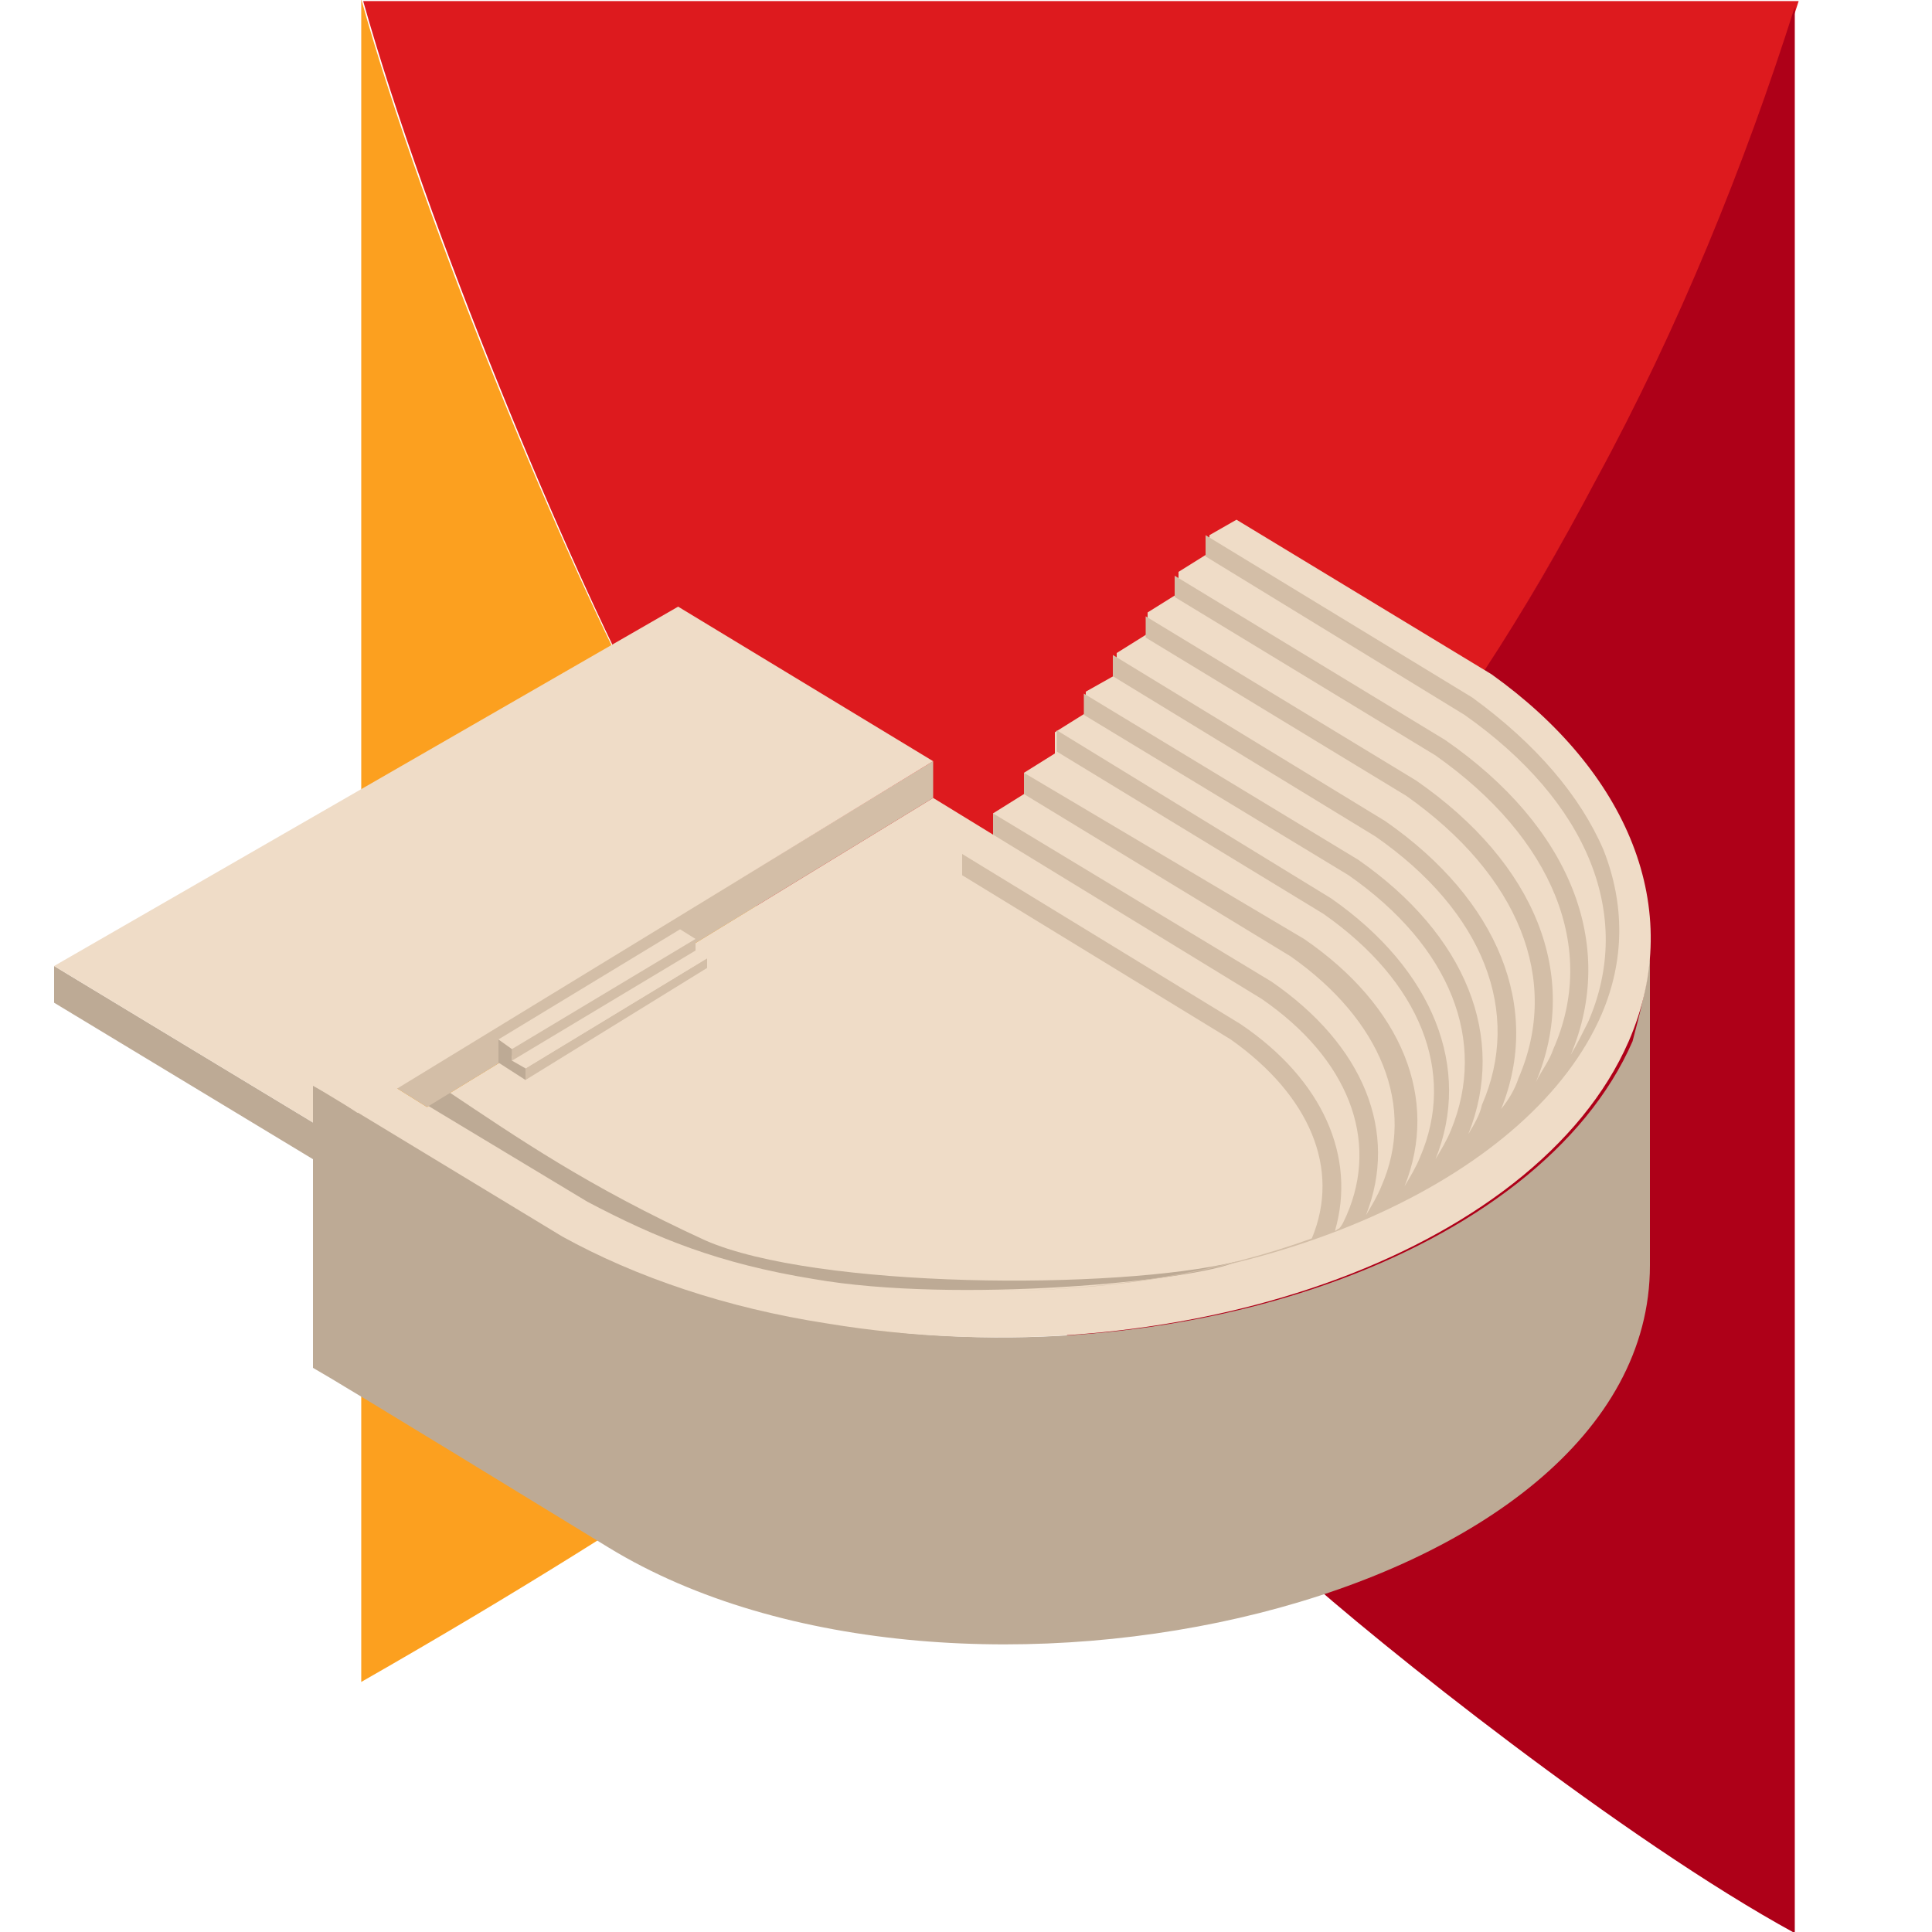
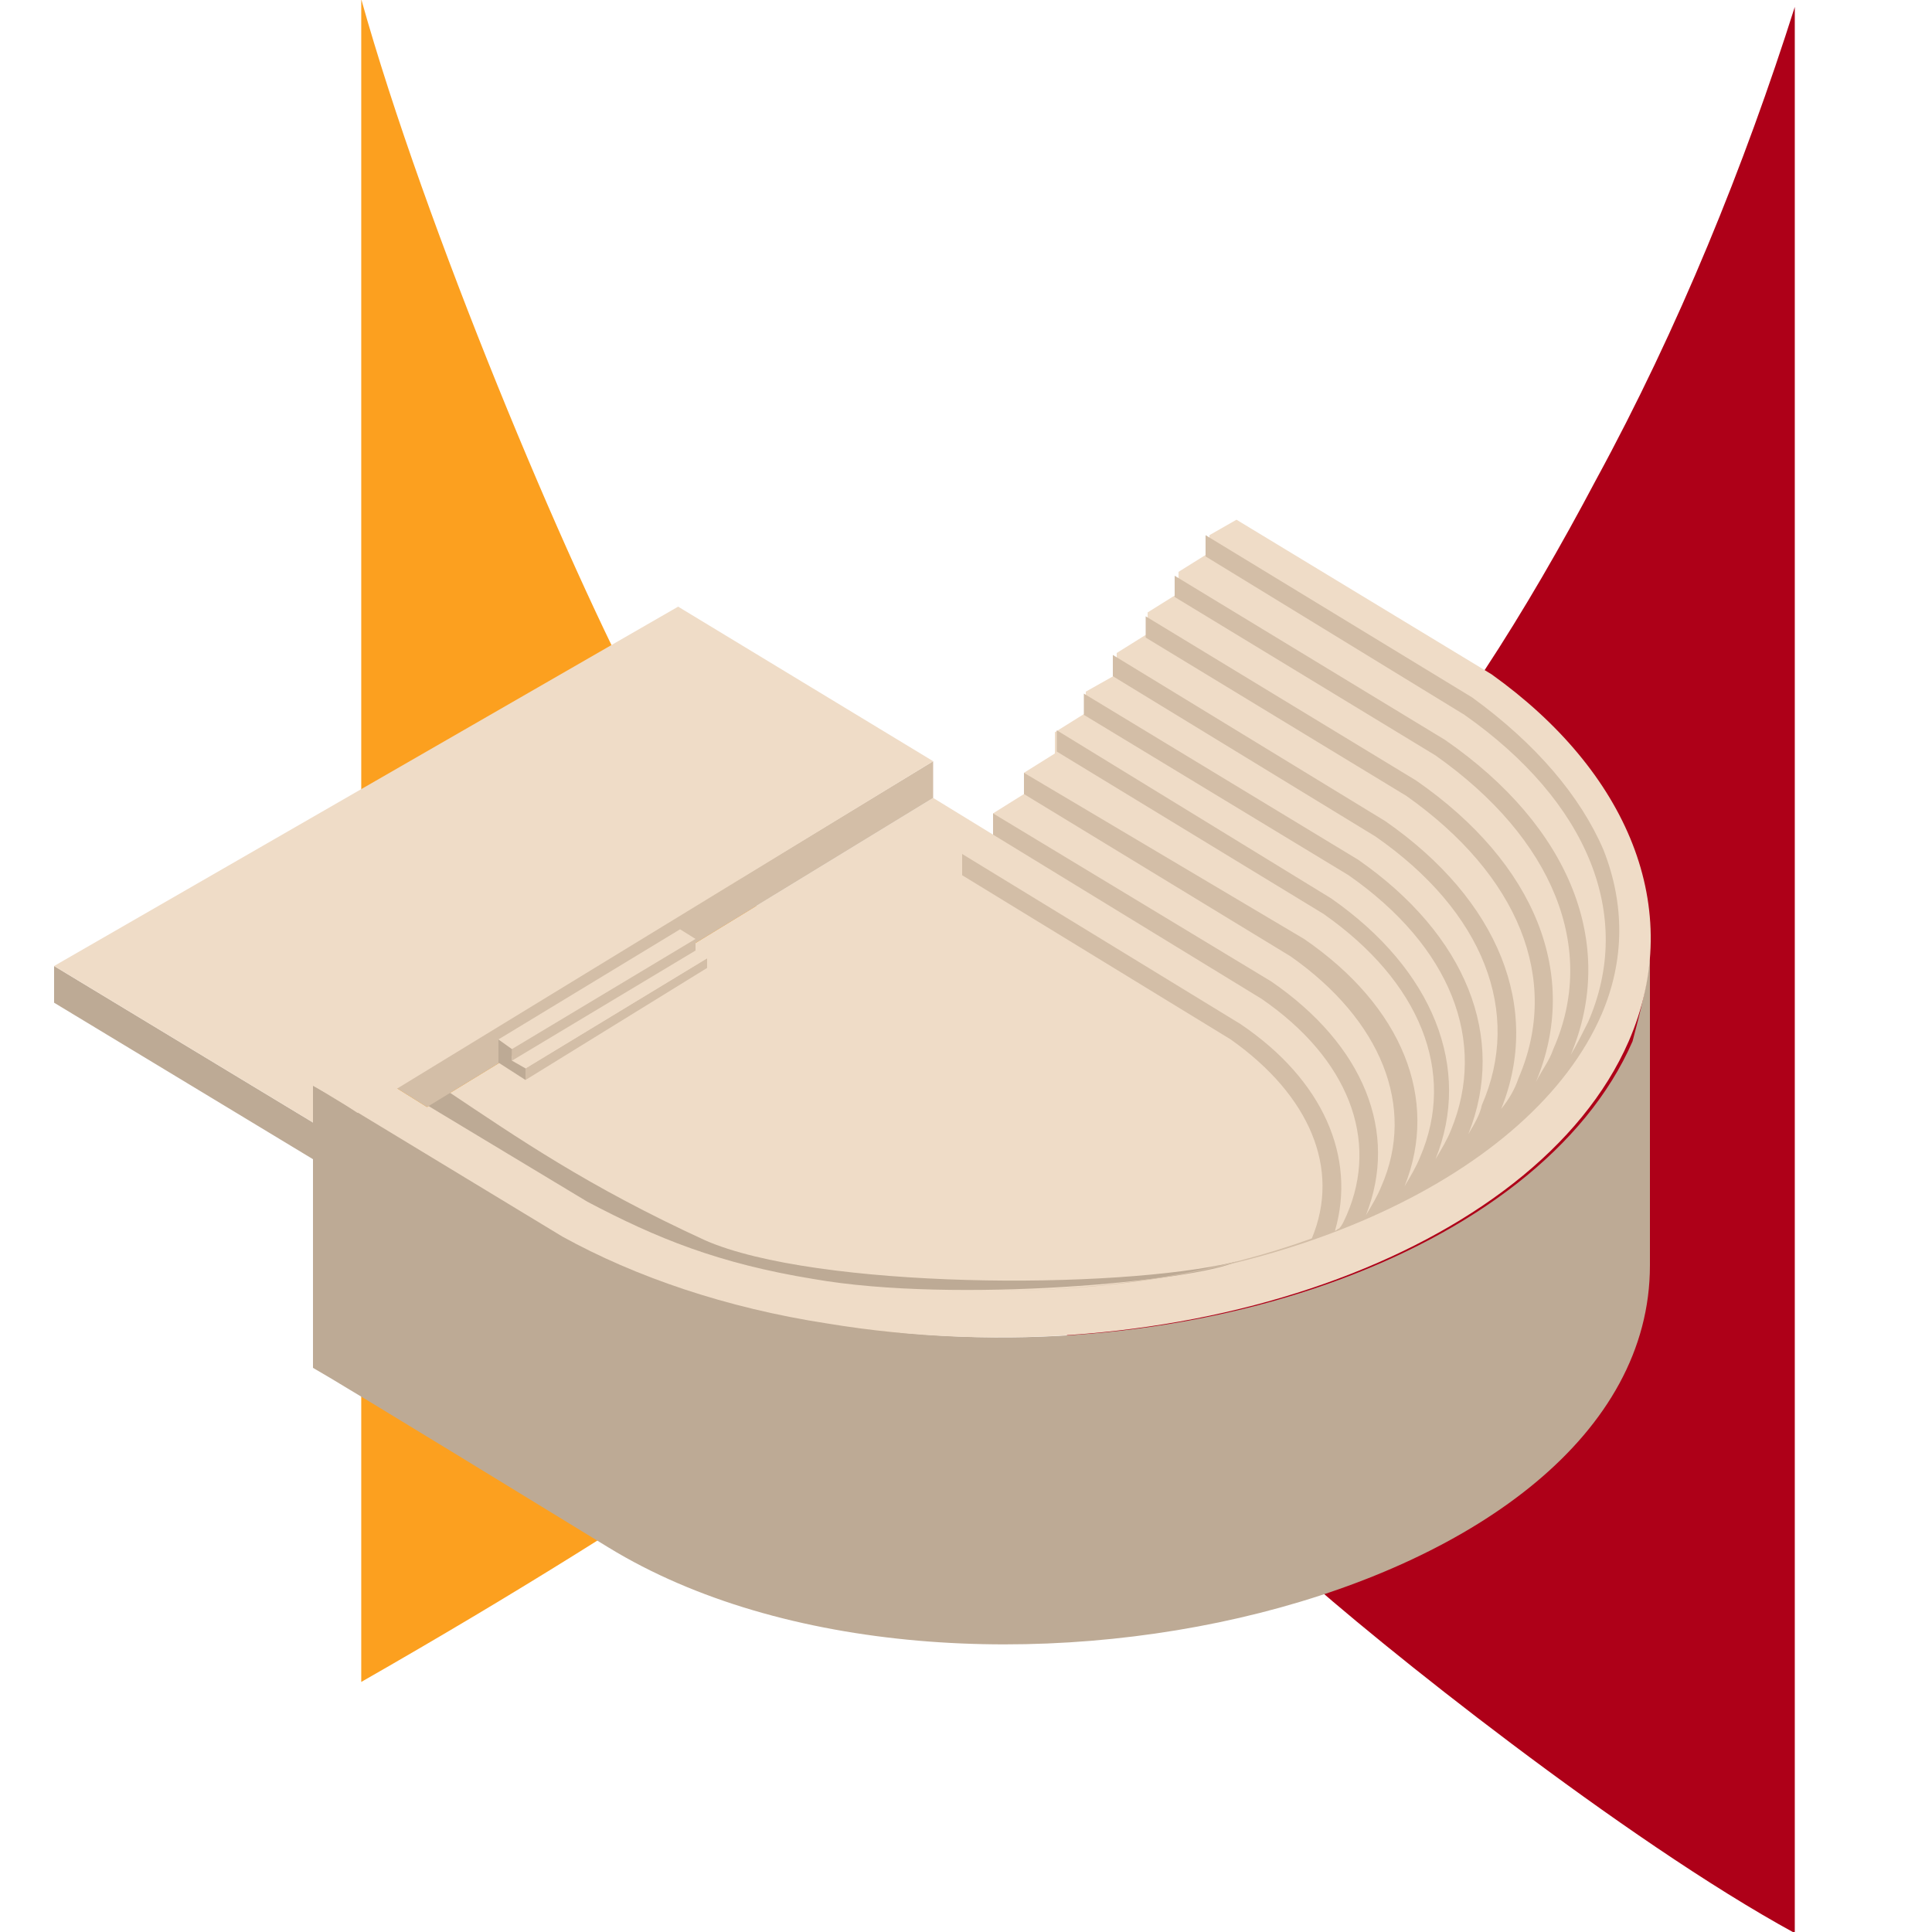
<svg xmlns="http://www.w3.org/2000/svg" id="Layer_1" x="0px" y="0px" viewBox="0 0 100 100" style="enable-background:new 0 0 100 100;" xml:space="preserve">
  <style type="text/css">	.st0{fill:#DD1A1E;}	.st1{fill:#FCA01F;}	.st2{fill:#AE0018;}	.st3{fill:#BDAA95;}	.st4{fill:#EFDCC7;}	.st5{fill:#D3BEA7;}</style>
  <g id="Raggruppa_136_00000151534139693843356520000008012124060032119438_" transform="translate(-2746.802 19212.057)">
-     <path id="Tracciato_70_00000110432037504639316710000013512045889619064212_" class="st0" d="M2823.7-19177.3  c2-3.2,3.9-6.5,5.8-9.9c4.2-7.9,7.7-16.3,10.4-24.8h-74.3c3.3,11.7,10.6,29.2,14.7,36.9c4.1,7.7,8.7,15.2,11.6,19.1  c2.9,3.9,4.7,6,7.1,9C2808.5-19155.7,2816.7-19166.2,2823.7-19177.3" />
    <path id="Tracciato_71_00000138574352496144038960000008706603336555413920_" class="st1" d="M2780.2-19175.2  c-4.1-7.7-11.4-25.1-14.7-36.9v87.1c16.1-9.2,26.7-16.8,33.4-22.5c-2.4-3-4.2-5-7.1-9  C2788.9-19160.2,2784.3-19167.5,2780.2-19175.2" />
    <path id="Tracciato_72_00000065769022401569101890000002035458664432645819_" class="st2" d="M2829.4-19187.2  c-1.8,3.4-3.7,6.7-5.8,9.9c-7,11.1-15.2,21.6-25.2,30.2c2.4,3,11.1,12.3,15.4,16.2c4.3,3.9,17.1,14.1,25.9,18.9v-99.7  C2837.1-19203.5,2833.7-19195.1,2829.4-19187.2" />
  </g>
  <g>
    <path class="st3" d="M31.5,80.1c-12.9-7.9-14.6-8.9-15.3-9.3V56l2.5,1.5l9.7,5.9l0.9,0.6c3.8,2.1,8.4,3.6,13.7,4.5  c18.1,3,36.7-3.6,41.5-14.6c0.4-1.5,0.8-3.1,0.9-4.5c0,0,0,13,0,16.1C85.4,83,49.5,91.1,31.5,80.1z" />
    <path class="st4" d="M84.3,53.9c-4.8,11-23.4,17.6-41.5,14.6c-5.2-0.8-9.9-2.4-13.7-4.5l-13.2-8l2.2-1.2l4,2.5l26.2-16l3.1,1.9  v-1.1l1.6-1V40l1.6-1v-1.1l1.6-1v-1.1l1.6-0.9v-1.1l1.6-1v-1.1l1.6-1v-1.1l1.6-1v-0.9l1.4-0.8l13.2,8C84.2,39.9,87.3,47,84.3,53.9z  " />
    <path class="st3" d="M64,65.3c-2.1,1-14.5,2.2-21.9,0.9c-4.9-0.8-8.1-2.1-11.7-4l-8.3-5l1.1-0.7c3.6,2.4,7.2,4.9,13.3,7.7  C42.2,66.7,57.7,66.8,64,65.3z" />
    <path class="st5" d="M82.9,52.5c1.2-2.8,1.2-5.7,0.1-8.5c-1.2-2.8-3.5-5.5-6.8-7.9l-13.8-8.4v1.1L75.8,37  c6.4,4.5,8.8,10.4,6.4,15.9c-0.3,0.6-0.6,1.2-0.9,1.7c2.4-5.7,0-11.8-6.5-16.3l-14-8.5v1.1l13.5,8.2c6.1,4.3,8.4,10,6.1,15.2  c-0.2,0.6-0.6,1.1-0.9,1.7c2.3-5.5,0-11.3-6.2-15.6l-14-8.5V33l13.5,8.2c5.8,4.1,8,9.5,5.8,14.6c-0.2,0.6-0.5,1.1-0.9,1.6  c2.1-5.2-0.1-10.8-6-14.9l-14.1-8.6V35l13.6,8.3c5.6,3.9,7.6,9.1,5.5,13.9c-0.1,0.5-0.4,1-0.7,1.5c2-5-0.1-10.3-5.7-14.2l-14.2-8.6  V37l13.7,8.3c5.3,3.7,7.2,8.6,5.3,13.2c-0.2,0.5-0.5,1-0.8,1.5c1.9-4.7-0.1-9.8-5.4-13.5l-14.2-8.7v1.1l13.8,8.4  c5,3.5,6.9,8.2,5,12.6c-0.2,0.5-0.5,1-0.8,1.5c1.8-4.5-0.1-9.3-5.2-12.8L53,40v1.1l13.8,8.4c4.7,3.3,6.5,7.8,4.7,11.9  c-0.2,0.5-0.5,1-0.8,1.5c1.7-4.3-0.1-8.8-4.9-12.1l-14.4-8.7v1.1l13.9,8.5c4.5,3.1,6.1,7.3,4.4,11.2c-0.1,0.2-0.2,0.5-0.4,0.7  c-0.1,0-0.1,0.1-0.2,0.1c1.1-3.8-0.6-7.8-4.9-10.7l-14.4-8.8v1.1l13.9,8.5c4.1,2.9,5.7,6.7,4.2,10.3c-4.7,1.7-10.3,2.7-16.2,2.7  h0.1C66.4,66.8,79.3,60.8,82.9,52.5z" />
    <polygon class="st3" points="16.2,58.1 16.2,60 2.8,51.9 2.8,50  " />
    <polygon class="st5" points="48.3,39.4 48.3,41.3 22.1,57.3 20.5,56.3  " />
    <polygon class="st4" points="48.3,39.4 18.5,57.6 17.3,56.8 16.2,56.2 16.2,58.1 2.8,50 35.1,31.4  " />
    <polygon id="Cube_face_-_right_00000121981749669190390650000011290804417994882189_" class="st5" points="36.6,50.1 27.2,55.9   27.2,55.3 36.6,49.6  " />
    <polygon id="Cube_face_-_top_00000008834960534564441950000007130383881176142499_" class="st4" points="27.2,55.3 26.4,54.8   35.8,49.1 36.6,49.6  " />
    <polygon class="st3" points="26.5,54.9 26.5,54.3 25.8,53.8 25.8,55 27.2,55.9 27.2,55.3  " />
    <polygon id="Cube_face_-_right_00000111902123512720586840000002243453829832506038_" class="st5" points="36,49.2 26.5,54.9   26.5,54.3 36,48.6  " />
    <polygon id="Cube_face_-_top_00000160184867885773097410000006709030912810010782_" class="st4" points="26.5,54.3 25.8,53.8   35.2,48.1 36,48.6  " />
  </g>
</svg>